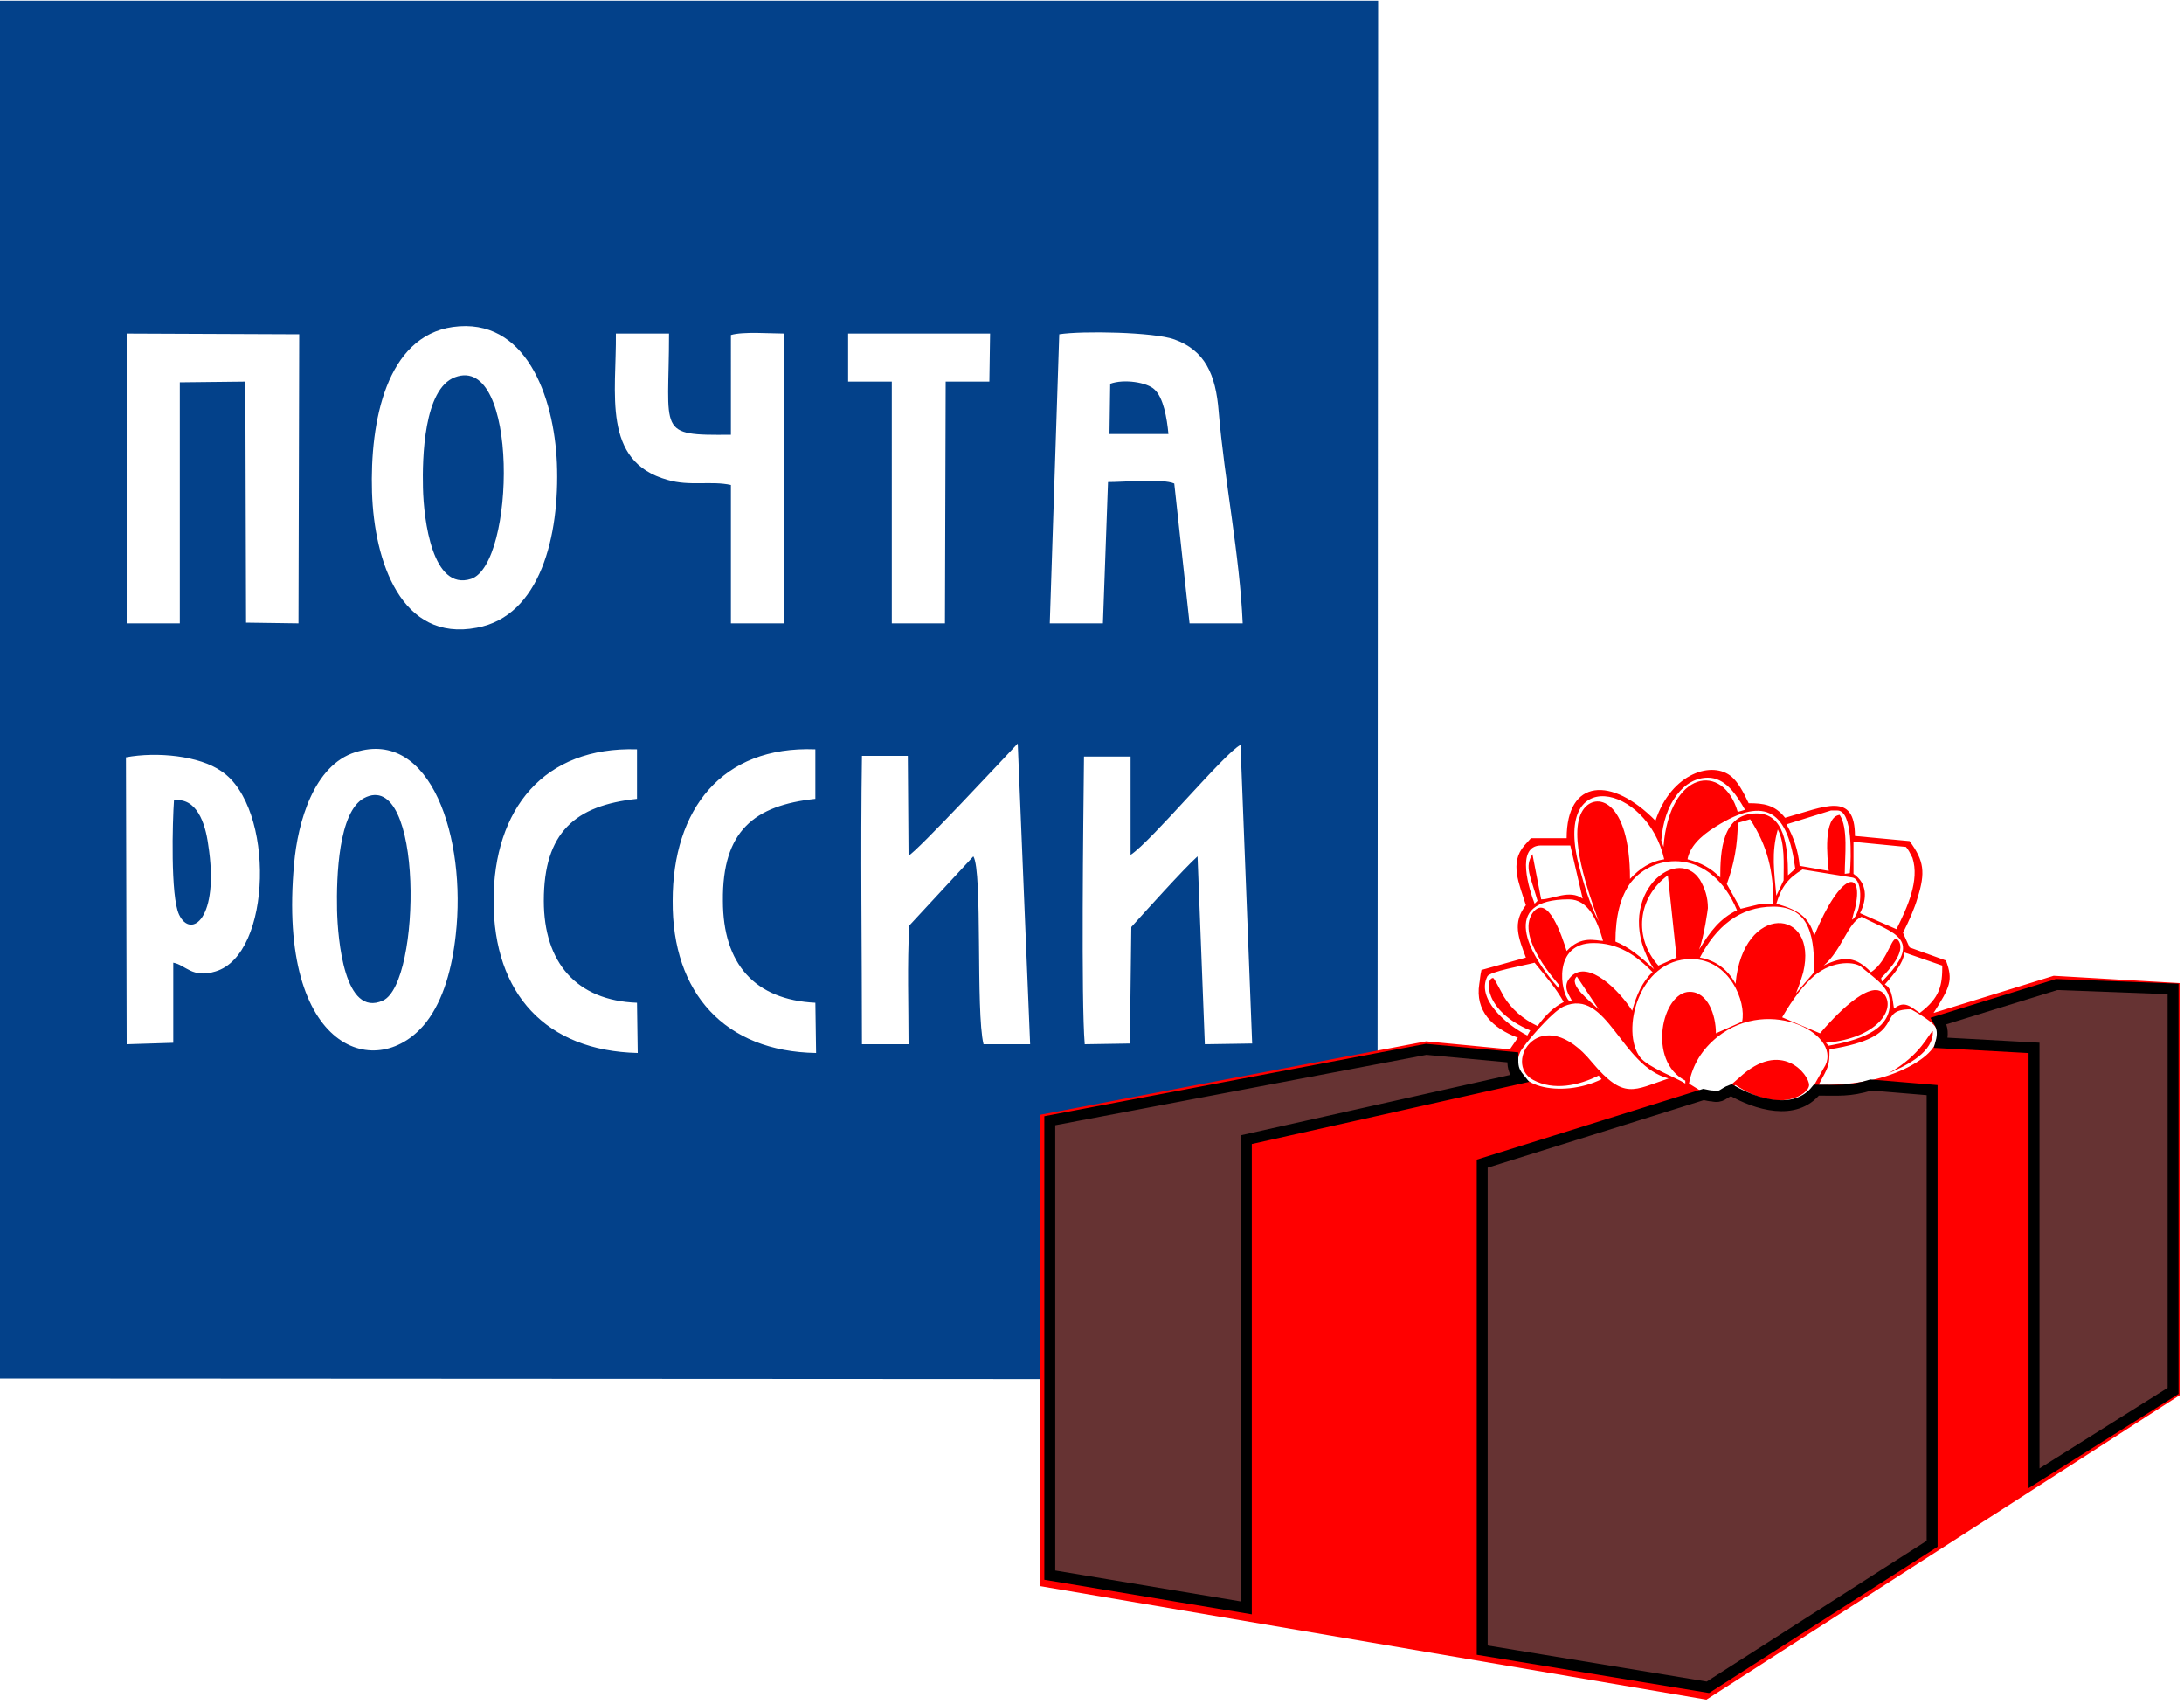
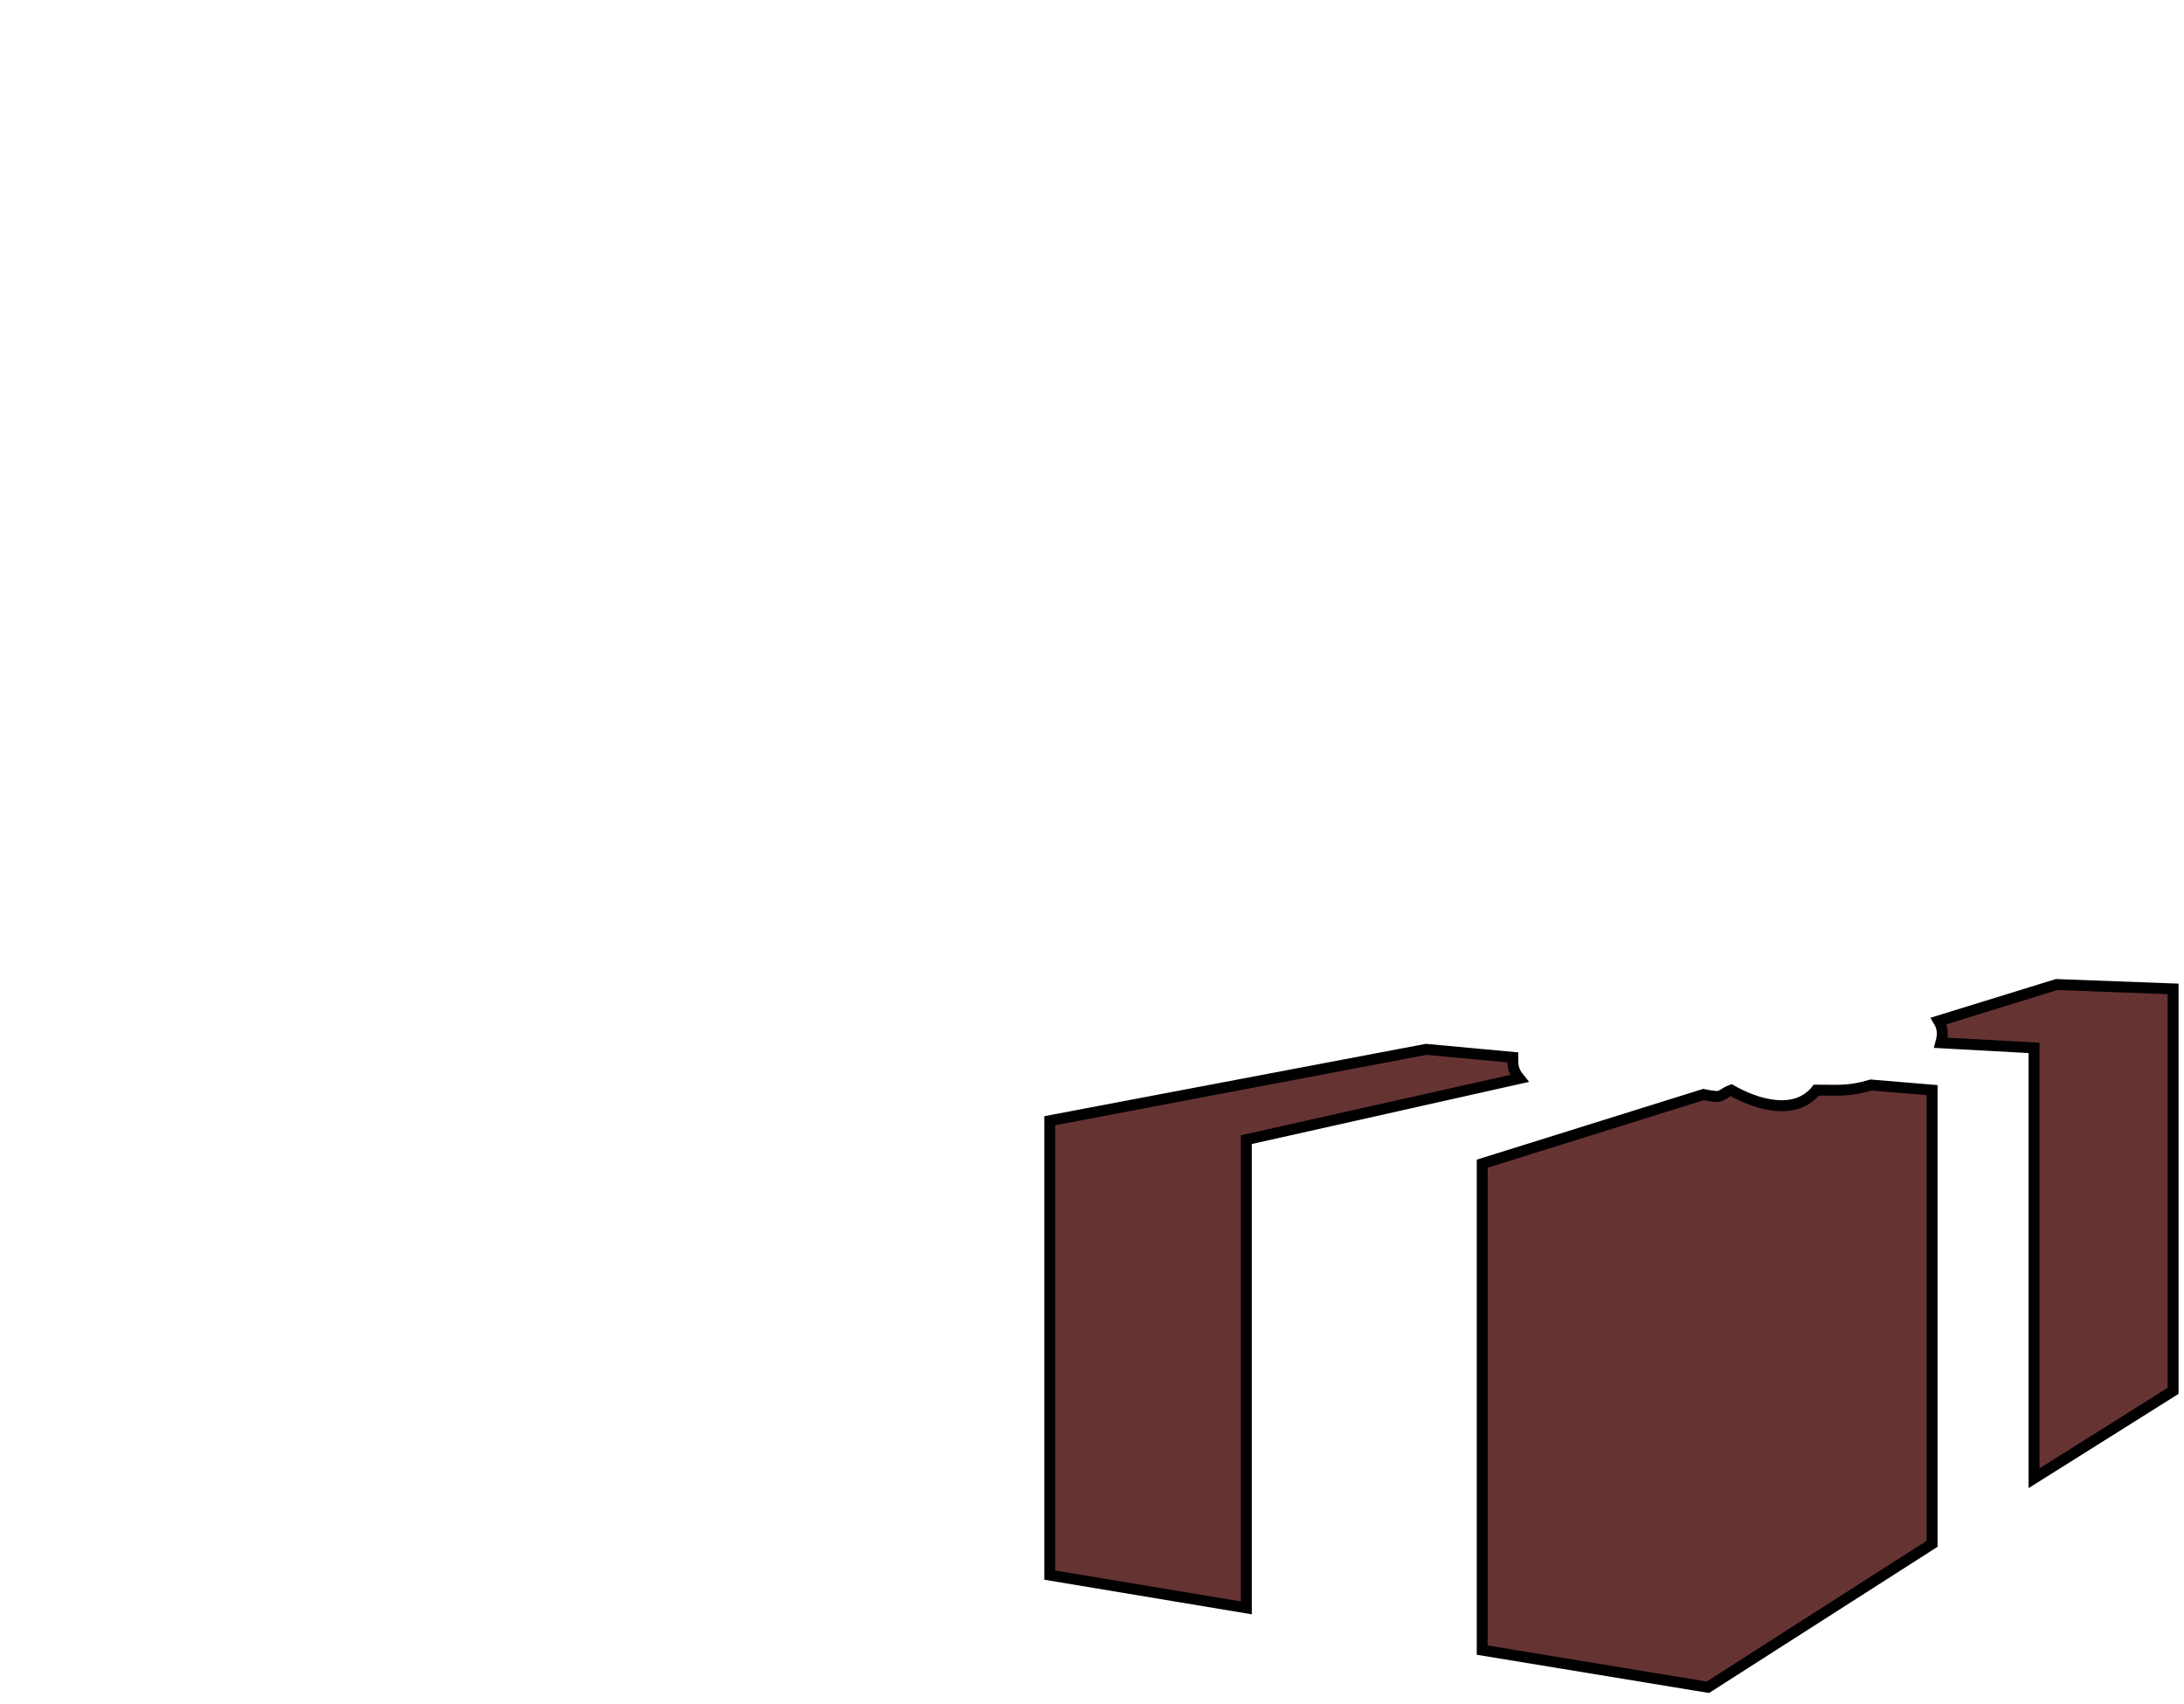
<svg xmlns="http://www.w3.org/2000/svg" xml:space="preserve" width="300" height="234" version="1.1" shape-rendering="geometricPrecision" text-rendering="geometricPrecision" image-rendering="optimizeQuality" fill-rule="evenodd" clip-rule="evenodd" viewBox="0 0 3000 2340">
-   <path fill="#03418A" d="M626 1284c-5 46-17 89-40 119-65 84-206 44-182-217 5-57 27-135 84-153 104-33 153 118 138 251zm-388 38v110l-64 2-1-394c43-8 101-2 131 19 74 49 70 252-8 275-32 10-41-9-58-12zm1316-49l-2 160-62 1c-5-61-2-304-1-395h64v135c29-19 130-141 151-151l16 410-65 1-10-258c-19 17-72 76-91 97zm-306 161h-64c0-127-2-268 0-396h63l1 137c12-6 133-136 150-154l17 413h-64c-11-45-1-238-14-258l-88 95c-3 54-1 108-1 163zm-128-57l1 69c-125-2-198-82-197-209 0-125 67-213 196-208v68c-84 9-128 44-127 140 0 87 44 136 127 140zm-245 0l1 69c-126-3-198-81-198-209 0-126 69-212 197-208v68c-85 9-128 46-128 140 0 85 45 137 128 140zM622 449c100-14 139 95 143 187 4 100-23 210-110 226-104 20-141-91-144-186-3-98 20-214 111-227zm833 10c32-5 130-3 158 7 42 15 57 48 61 99 8 95 29 198 33 291h-73l-21-192c-16-7-68-2-91-2l-7 194h-73l13-397zm-451 207c-27-6-57 2-87-7-91-25-70-120-71-201h73c0 137-18 140 85 139V460c17-5 54-2 73-2v398h-73V666zm161-208h195l-1 66h-60l-1 332h-73V524h-60v-66zm-991 0l237 1-1 397-72-1-1-331-90 1v331h-73V458zM0 1893l1892 1 1-1893H0v1892zM625 518c-43 16-45 111-44 152 1 44 13 142 66 125 61-20 66-310-22-277zm-125 578c-35 19-38 107-37 154 1 40 10 148 63 124s56-321-26-278zm-261 3c-2 28-5 132 7 157 16 34 56 6 40-96-4-30-16-65-47-61zm1285-503h81c-2-22-7-50-19-61-10-10-42-15-61-8l-1 69z" />
-   <path fill="red" d="M2074 1441l11-16c-35-13-59-37-53-74 1-5 1-11 3-19l61-17c-10-27-19-48 0-72-9-29-23-58-2-82 3-3 6-7 9-10h49c0-82 62-85 122-24 22-66 79-83 105-60 8 7 15 19 23 36 20 0 36 2 50 20 54-15 96-37 96 25l75 7c20 27 22 43 11 78-4 14-11 30-20 48l9 20 50 18c10 27 6 36-17 72l165-51 173 10v566l-650 418-916-156v-647l531-101 115 11zm323-329c-13-23-28-44-51-44-16 0-31 8-43 24s-19 37-21 62l3 9c8-105 82-117 102-48l10-3zm118 1l-61 19c10 18 16 36 18 57l40 7c-2-18-8-74 15-77 12 18 7 57 7 81l7-1c2-21 4-86-17-86h-9zm-111 12l-17 5c0 29-5 57-15 84l19 34c26-6 22-7 45-7 0-45-8-79-32-116zm38 14c-9 32-5 58-2 91l10-21c0-23 2-51-8-70zm104 17v44c19 13 19 34 9 54l50 22c15-30 32-67 22-98-3-6-6-12-9-15l-72-7zm-260 24c-23-103-156-132-116 13 5 19 14 50 26 72-14-39-43-119-22-152 17-27 65-16 65 94 14-15 28-24 47-27zm-169-19c-36 0-16 62-9 80l4-4c-10-35-18-46-7-64l12 62c16 0 39-14 57-1l-17-73h-40zm349 32c-10-77-39-102-109-58-23 14-36 29-39 45 19 5 32 12 45 25 0-35 2-88 50-88 38 0 43 45 43 85l10-9zm10 1c-20 12-29 24-36 47 28 8 45 17 52 44 37-90 69-92 56-37-2 6-3 11-4 15 13-7 17-56 0-58l-68-11zm-185 8c-42 31-47 86-13 124l25-11-12-113zm95 48c-36-86-114-79-146-38-14 19-21 46-21 81 18 7 36 22 53 38-61-95 29-174 63-123 7 12 11 24 11 39 0 1-5 38-12 57 15-25 29-43 52-54zm171 9c-19 8-27 46-52 67 28-14 45-12 65 9 25-16 29-57 38-43 10 15-13 40-24 51l1 5c59-59 17-66-28-89zm-355 33c-8-28-20-57-47-57-96 0-56 75-14 122v-5c-1-2-59-64-36-98 21-29 41 33 47 52 20-22 40-14 50-14zm414 16c-2 16-15 30-27 44 12 5 11 31 13 33 14-12 23-2 35 6 28-21 31-38 31-65l-52-18zm-508 14c-15 4-62 12-65 19-15 30 24 65 55 81l4-7c-64-27-62-72-51-72 1 0 6 9 15 26 10 16 25 30 46 40 10-14 22-26 36-33-12-21-24-34-40-54zm450 7c-8-9-40-11-66 11-14 12-29 31-44 57l52 22c17-20 69-77 88-54 17 21-10 61-80 67l4 4c39-7 84-20 84-58 0-22-19-33-38-49zm-288 6c-23-24-48-40-81-40-57 0-45 68-34 79h4c-2-6-15-19-1-33 24-24 67 20 84 47 6-22 14-40 28-53zm222 0c0-43-3-90-56-90-47 0-79 28-101 70 22 4 38 16 49 36 10-112 114-105 93-16-2 7-5 17-10 29l25-29zm-326 6c-12 11 17 33 30 45l-30-45zm810 21v7l-170 74v-9l170-72zm-351 24c-52 0 1 37-112 55 0 23-1 23-15 49 47 0 84-6 118-22 31-15 51-34 44-55-3-9-26-22-35-27zm-232 17c6-27-17-86-70-86-73 0-97 100-70 135 11 14 50 28 62 36v-4c-53-27-32-122 6-122 25 0 36 32 36 57l36-16zm262 13c1 28-33 46-61 58 46-26 55-55 61-58zm-150 51c30-44-73-101-146-43-21 17-34 38-39 64 32 19 30 27 69-8 58-54 96-4 96 10 0 13-41 40-101 0l-4 3c34 23 89 37 112-3l13-23zm-213 14c-66-17-84-125-144-99-16 7-56 54-60 63-20 48 57 64 112 37l-4-5c-28 14-62 21-90 6-43-23 11-110 81-24 44 52 57 38 105 22zm347 23v7l-289 124v667l-8 5v-672l-297-29 2-7 297 28 295-123zm-1190 37l251 22v8l-251-25v-5z" />
  <path fill="#633" stroke="#000" stroke-width="15" d="M2825 1352l-162 50c6 10 6 19 3 30l128 7v591l191-120v-552l-160-6zm-866 89l-517 98v624l270 45v-643l375-84c-9-11-9-18-9-29l-119-11zm611 49c-30 9-44 7-75 7-29 36-82 20-117 0-11 4-13 11-26 8-3 0-7-1-12-2l-304 95v668l310 51 308-197v-623l-84-7z" />
</svg>